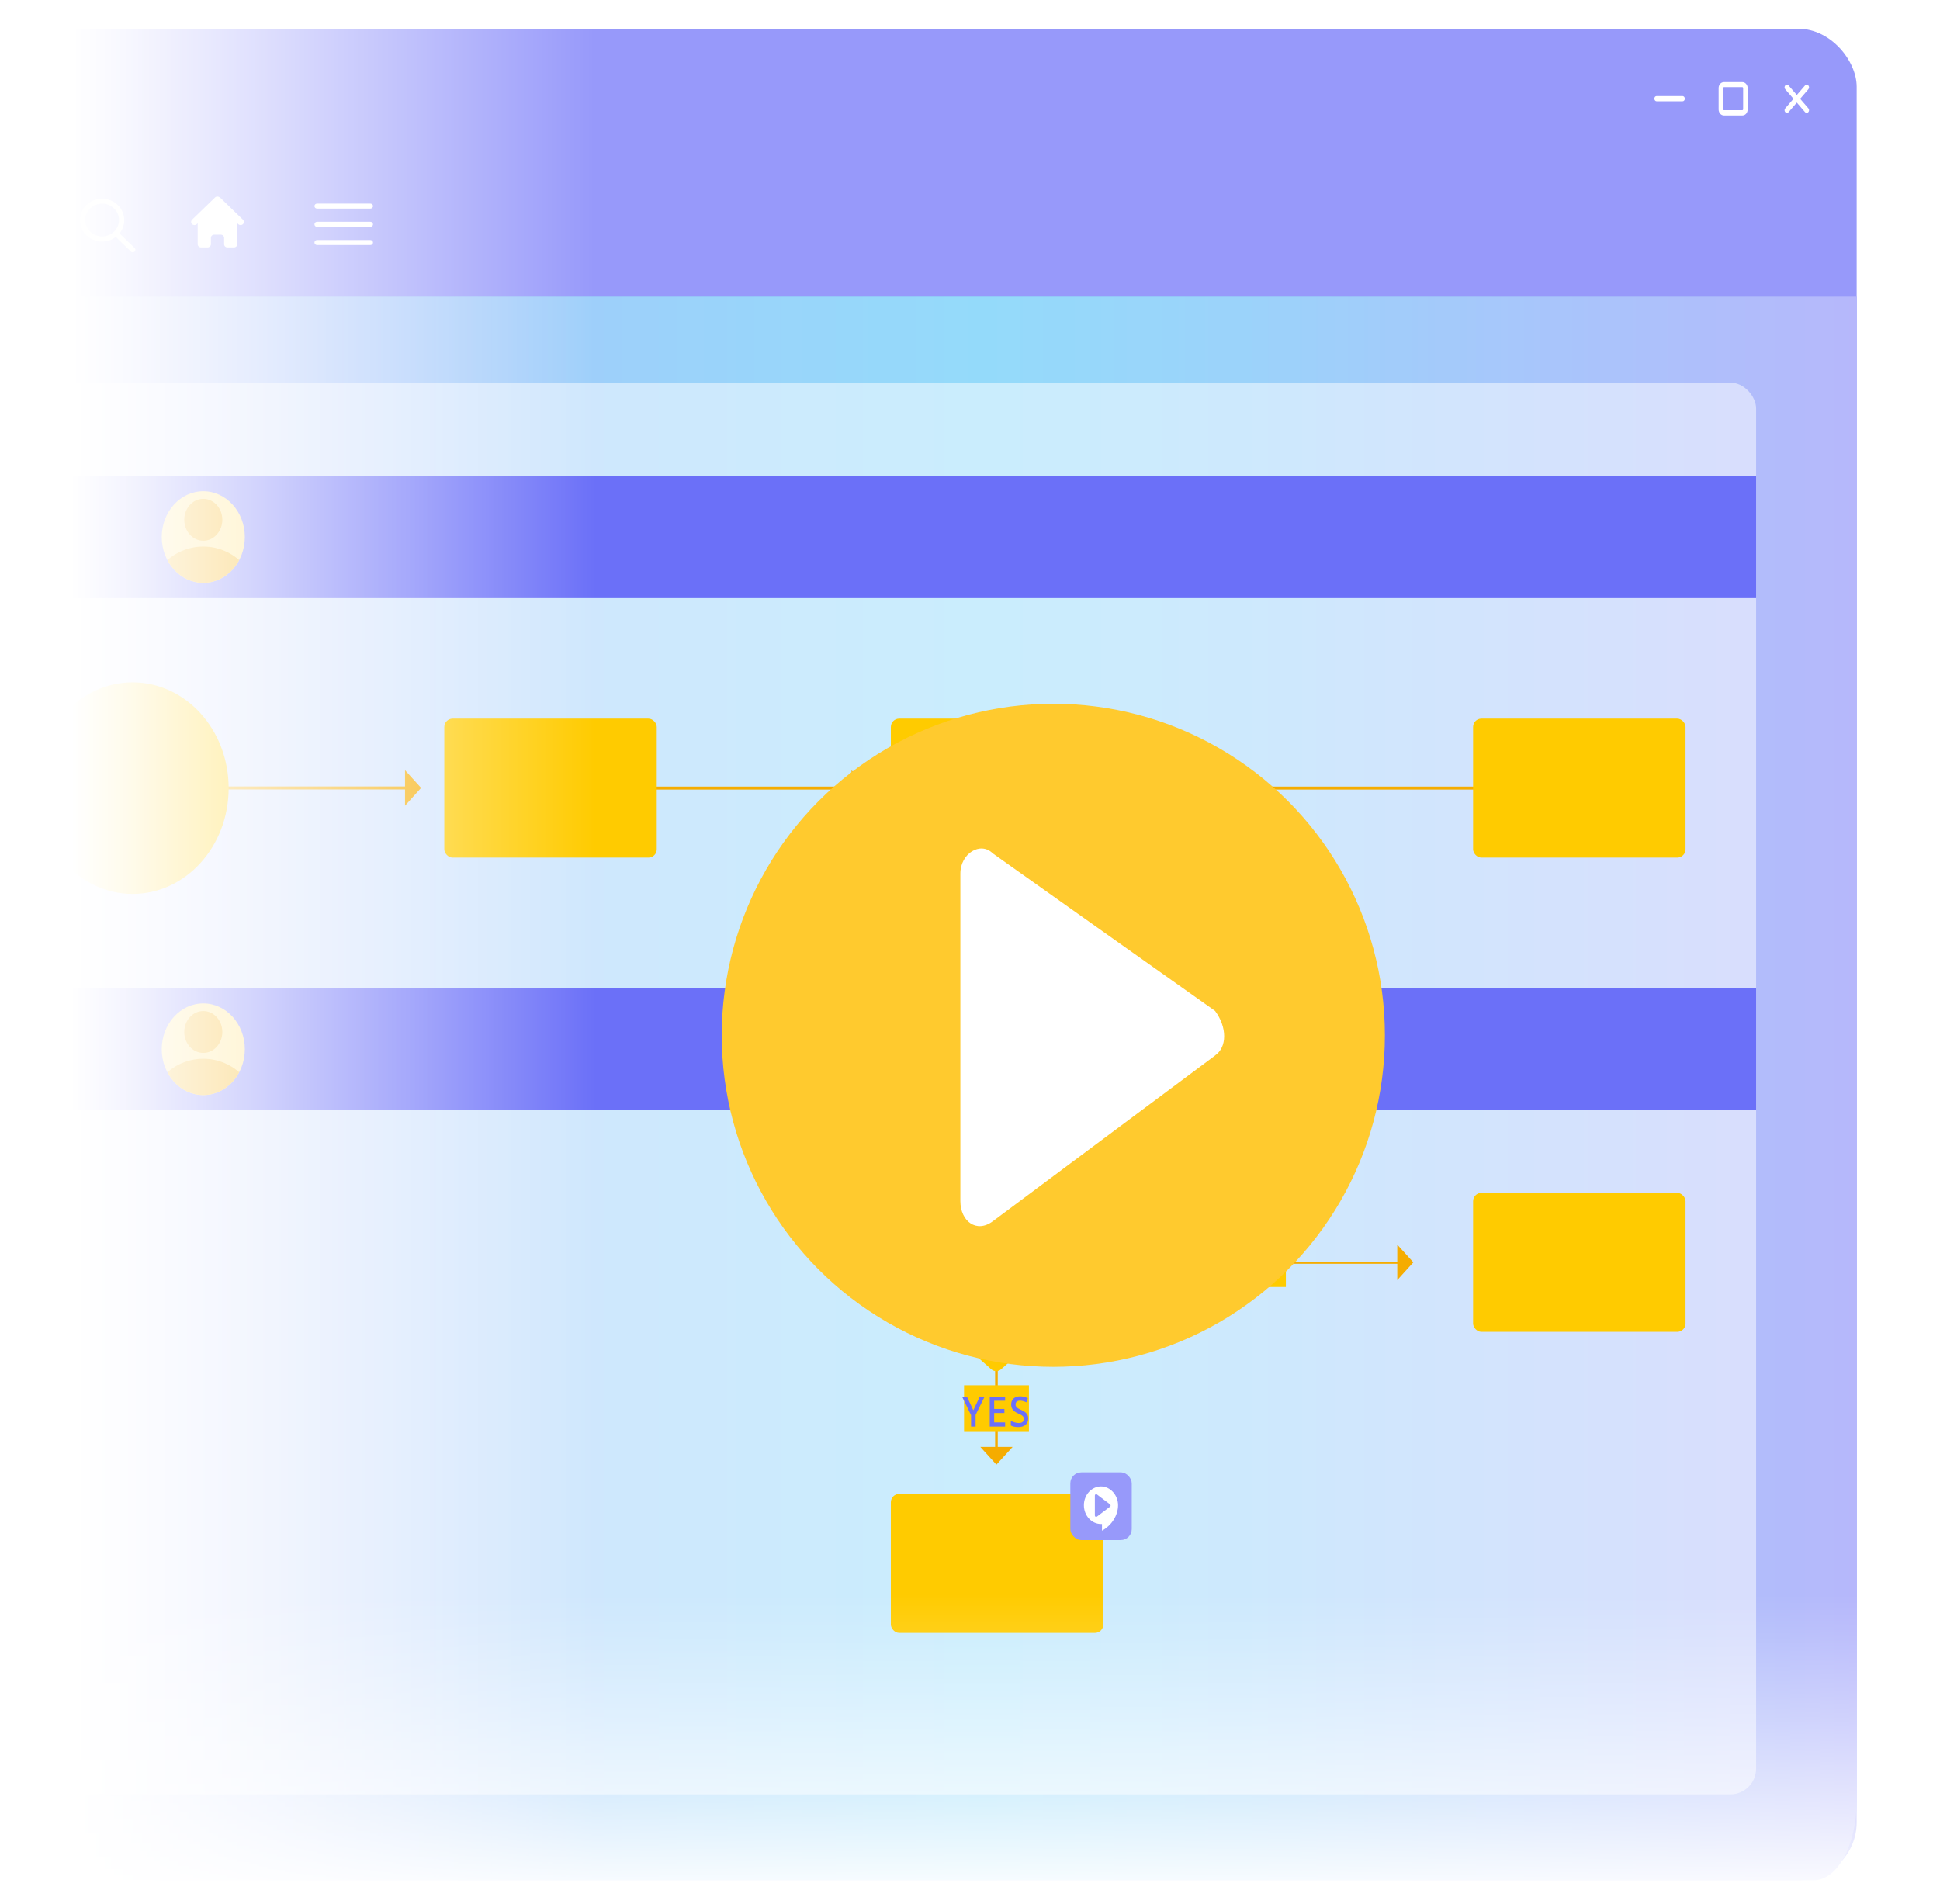
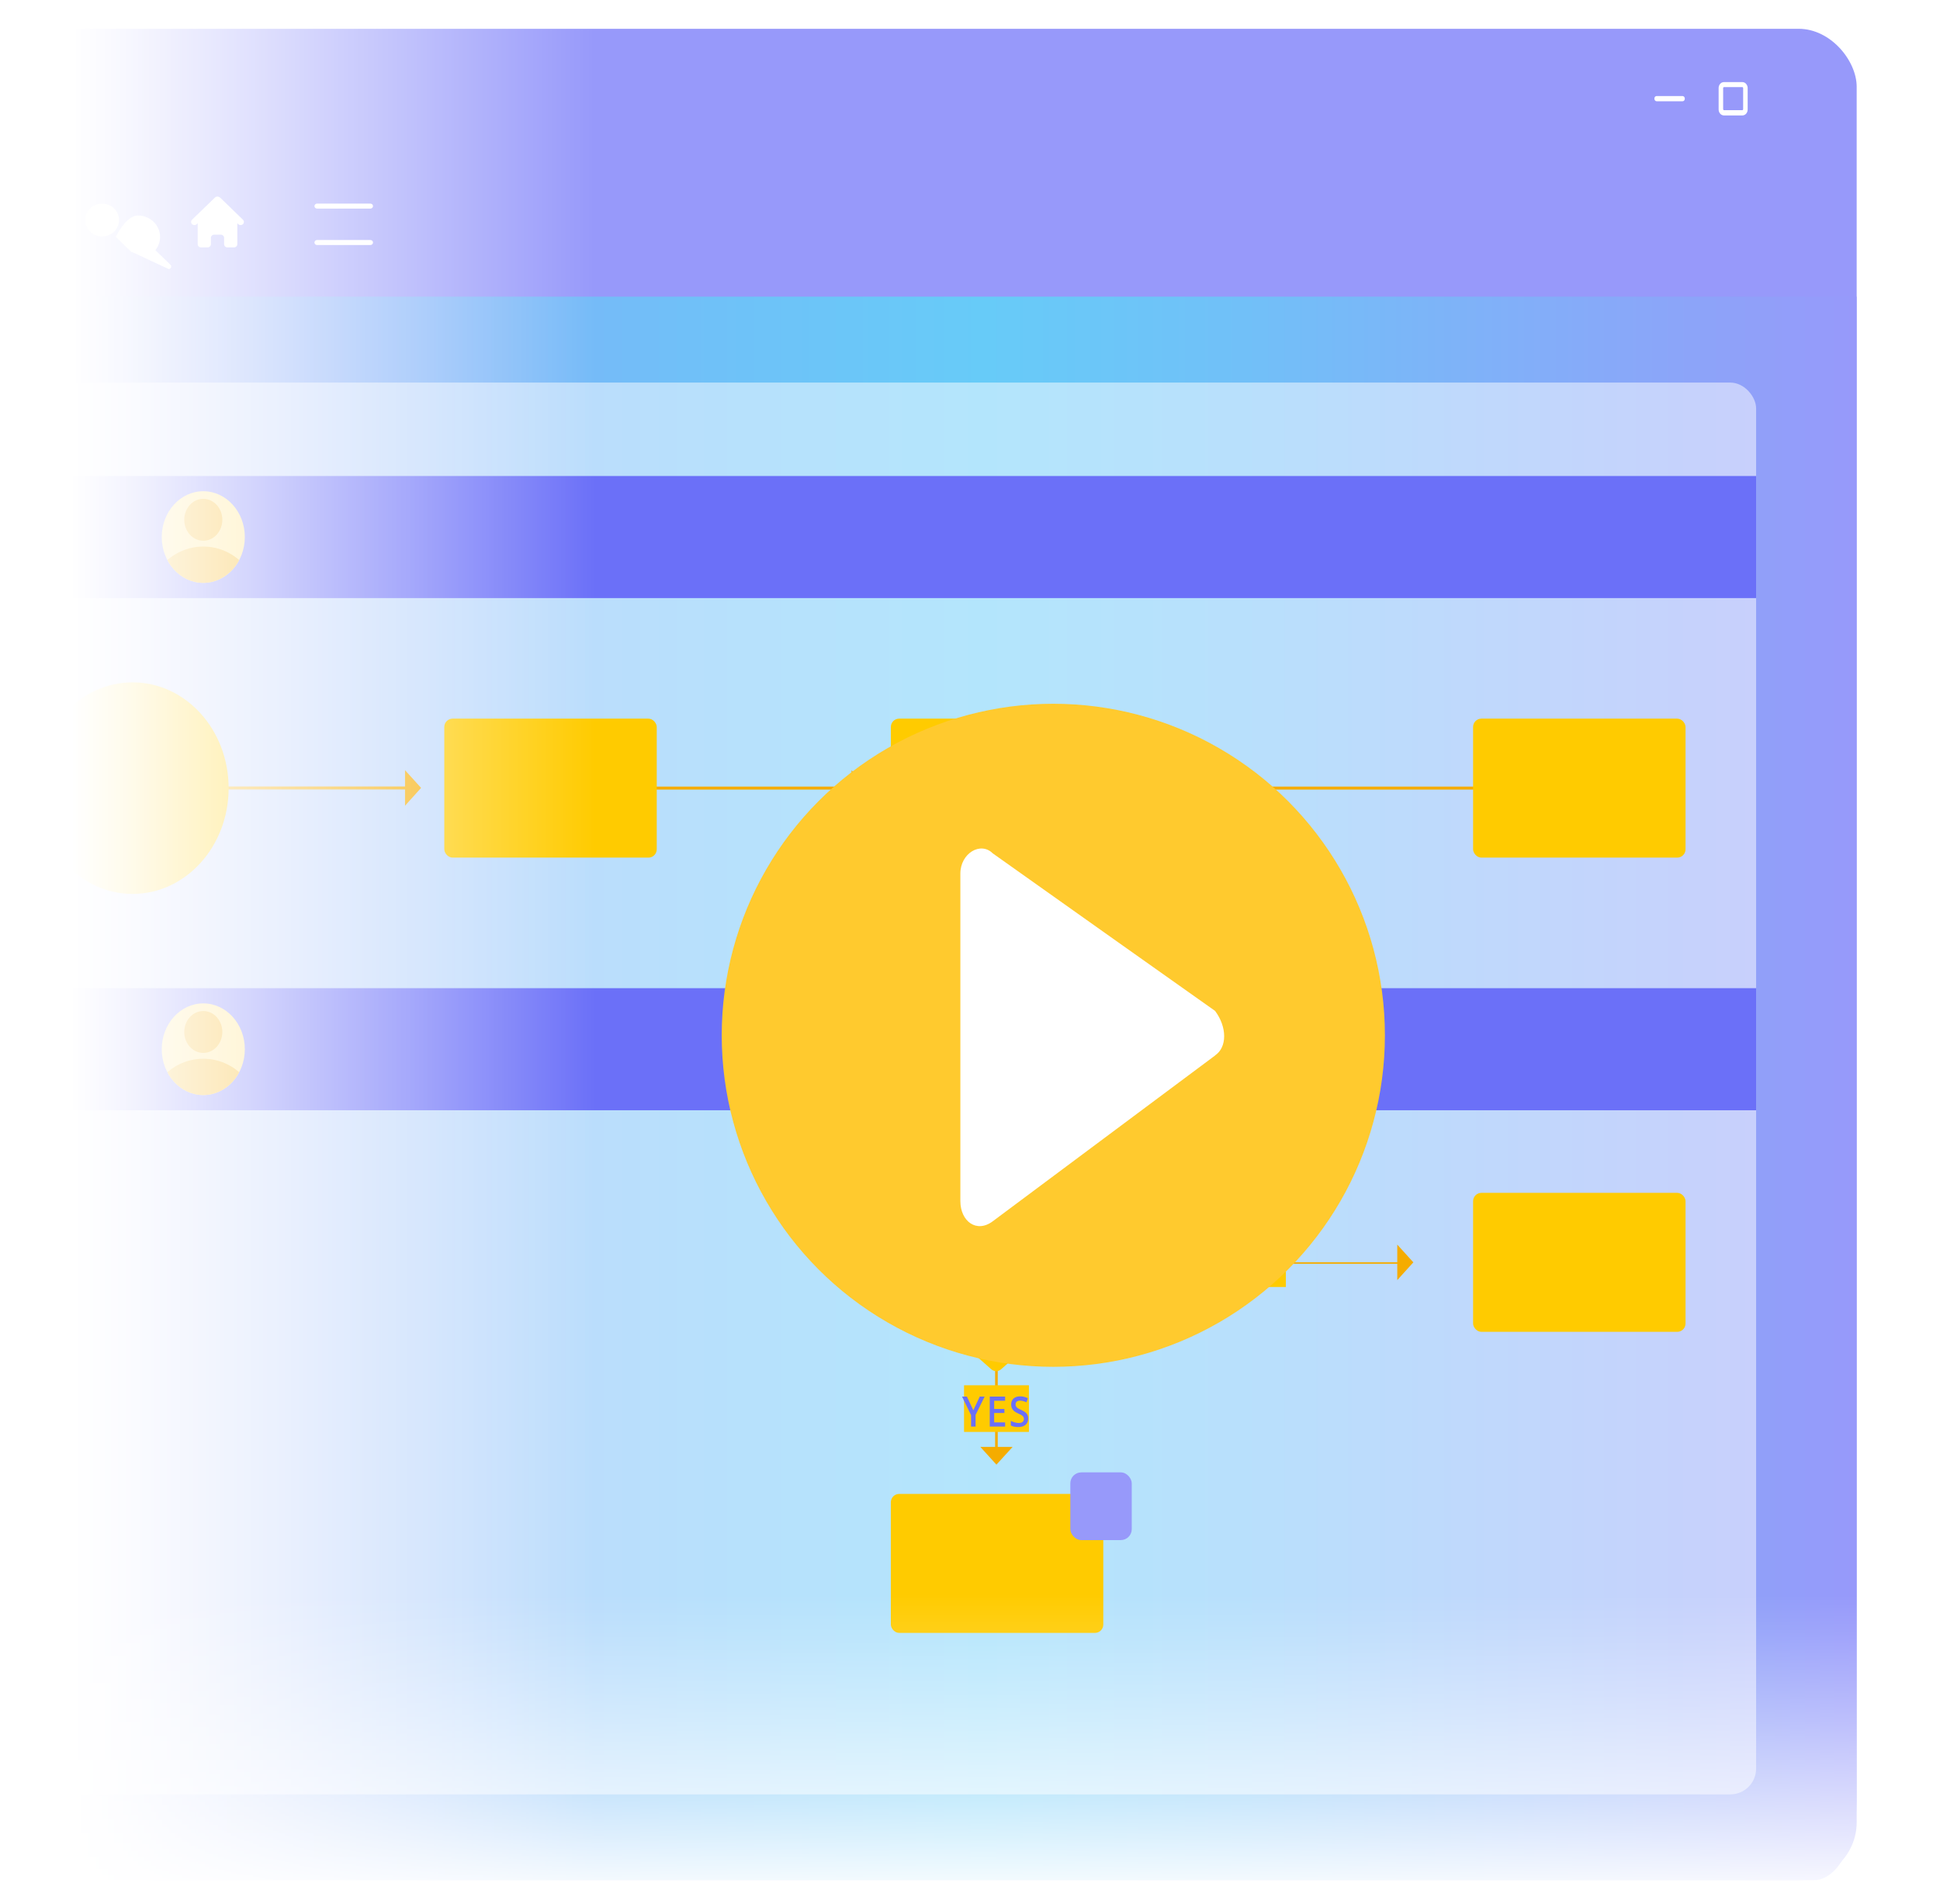
<svg xmlns="http://www.w3.org/2000/svg" viewBox="0 0 163 160">
  <defs>
    <style>.cls-1{fill:#ffca2e;}.cls-2{fill:#ffdf79;}.cls-3,.cls-4,.cls-5{fill:#fff;}.cls-6{fill:#9799fa;}.cls-4{opacity:.3;}.cls-5{opacity:.5;}.cls-7{filter:url(#drop-shadow-1);}.cls-8{clip-path:url(#clippath-1);}.cls-9{fill:url(#Namnlös_övertoning_6);}.cls-10{fill:#6b70f8;}.cls-11{fill:url(#Namnlös_övertoning_10);}.cls-12{clip-path:url(#clippath);}.cls-13{fill:#f5ac00;}.cls-14{fill:url(#Namnlös_övertoning_5);}.cls-15{fill:#ffcb00;}</style>
    <linearGradient id="Namnlös_övertoning_6" x1="0" y1="91.47" x2="156" y2="91.47" gradientUnits="userSpaceOnUse">
      <stop offset="0" stop-color="#9799fa" />
      <stop offset=".11" stop-color="#8aa6f9" />
      <stop offset=".37" stop-color="#70c0f8" />
      <stop offset=".53" stop-color="#67cbf8" />
      <stop offset=".67" stop-color="#71c0f8" />
      <stop offset=".92" stop-color="#8da3f9" />
      <stop offset="1" stop-color="#9799fa" />
    </linearGradient>
    <clipPath id="clippath">
      <ellipse class="cls-2" cx="17.08" cy="45.13" rx="3.49" ry="3.85" />
    </clipPath>
    <clipPath id="clippath-1">
      <ellipse class="cls-2" cx="17.08" cy="88.17" rx="3.49" ry="3.85" />
    </clipPath>
    <linearGradient id="Namnlös_övertoning_10" x1="0" y1="80" x2="50" y2="80" gradientUnits="userSpaceOnUse">
      <stop offset=".12" stop-color="#fff" />
      <stop offset=".22" stop-color="#fff" stop-opacity=".92" />
      <stop offset=".42" stop-color="#fff" stop-opacity=".71" />
      <stop offset=".7" stop-color="#fff" stop-opacity=".38" />
      <stop offset="1" stop-color="#fff" stop-opacity="0" />
    </linearGradient>
    <linearGradient id="Namnlös_övertoning_5" x1="17.22" y1="57.83" x2="43.22" y2="57.83" gradientTransform="translate(51.28 89.17)" gradientUnits="userSpaceOnUse">
      <stop offset="0" stop-color="#fff" />
      <stop offset=".22" stop-color="#fff" stop-opacity=".76" />
      <stop offset=".6" stop-color="#fff" stop-opacity=".36" />
      <stop offset=".87" stop-color="#fff" stop-opacity=".1" />
      <stop offset="1" stop-color="#fff" stop-opacity="0" />
    </linearGradient>
    <filter id="drop-shadow-1" filterUnits="userSpaceOnUse">
      <feOffset dx="7" dy="7" />
      <feGaussianBlur result="blur" stdDeviation="5" />
      <feFlood flood-color="#000" flood-opacity=".5" />
      <feComposite in2="blur" operator="in" />
      <feComposite in="SourceGraphic" />
    </filter>
  </defs>
  <g id="Lager_4">
    <rect class="cls-3" y="2.42" width="156" height="155.58" rx="4.79" ry="4.79" />
    <rect class="cls-6" y="2.42" width="156" height="155.58" rx="4.87" ry="4.87" />
    <path class="cls-9" d="m122.54,24.93H0v126.48c0,3.64,1.61,6.59,3.6,6.59h148.79c1.99,0,3.6-2.95,3.6-6.59V24.93h-33.46Z" />
-     <path class="cls-4" d="m0,24.93v126.48C0,155.05,1.61,158,3.6,158h148.79c1.99,0,3.6-2.95,3.6-6.59V24.93H0Z" />
    <path class="cls-3" d="m146.4,9.7h-1.56c-.24,0-.44-.23-.44-.5v-1.8c0-.28.2-.5.44-.5h1.56c.24,0,.44.23.44.5v1.8c0,.28-.2.5-.44.5Zm-1.56-2.38s-.06.03-.06.07v1.8s.03.07.06.07h1.56s.06-.03.06-.07v-1.8s-.03-.07-.06-.07h-1.56Z" />
    <path class="cls-3" d="m141.37,8.51h-2.18c-.1,0-.19-.1-.19-.22s.08-.22.19-.22h2.18c.1,0,.19.1.19.22s-.08.22-.19.22Z" />
-     <path class="cls-3" d="m150,9.42c-.08-.09-.08-.23,0-.32l.69-.8-.69-.8c-.08-.09-.08-.23,0-.32s.2-.09.28,0l.69.8.69-.8c.08-.09.2-.09.28,0s.08.23,0,.32l-.69.8.69.8c.08.09.08.23,0,.32s-.2.09-.28,0l-.69-.8-.69.8c-.08.09-.2.09-.28,0Z" />
    <rect class="cls-5" y="32.15" width="147.55" height="118.64" rx="2.17" ry="2.17" />
    <path class="cls-3" d="m31.12,17.53h-4.48c-.12,0-.22-.09-.22-.21s.1-.21.22-.21h4.48c.12,0,.22.09.22.21s-.1.21-.22.21Z" />
-     <path class="cls-3" d="m31.12,19.06h-4.48c-.12,0-.22-.09-.22-.21s.1-.21.22-.21h4.48c.12,0,.22.09.22.21s-.1.21-.22.21Z" />
    <path class="cls-3" d="m31.12,20.59h-4.48c-.12,0-.22-.09-.22-.21s.1-.21.22-.21h4.48c.12,0,.22.09.22.21s-.1.21-.22.21Z" />
    <path class="cls-3" d="m18.46,16.59c-.11-.1-.28-.1-.39,0l-1.93,1.87c-.11.1-.11.27,0,.38.11.1.28.1.39,0l.08-.08v1.76c0,.15.12.27.28.27h.55c.15,0,.28-.12.28-.27v-.53c0-.15.12-.27.28-.27h.55c.15,0,.28.12.28.27v.53c0,.15.12.27.28.27h.55c.15,0,.28-.12.28-.27v-1.76l.08.08c.11.1.28.1.39,0,.11-.1.11-.27,0-.38l-1.93-1.87Z" />
-     <path class="cls-3" d="m11.15,21.2c-.06,0-.11-.02-.15-.06l-1.27-1.23c-.32.24-.71.39-1.15.39-1.02,0-1.86-.81-1.86-1.8s.83-1.8,1.86-1.8,1.86.81,1.86,1.8c0,.42-.15.81-.4,1.11l1.27,1.23c.09.08.09.22,0,.3-.04.04-.1.06-.15.06Zm-2.57-4.09c-.78,0-1.42.62-1.42,1.38s.64,1.38,1.42,1.38,1.42-.62,1.42-1.38-.64-1.38-1.42-1.38Z" />
+     <path class="cls-3" d="m11.15,21.2c-.06,0-.11-.02-.15-.06l-1.27-1.23s.83-1.8,1.86-1.8,1.86.81,1.86,1.8c0,.42-.15.81-.4,1.11l1.27,1.23c.09.08.09.22,0,.3-.04.04-.1.06-.15.06Zm-2.57-4.09c-.78,0-1.42.62-1.42,1.38s.64,1.38,1.42,1.38,1.42-.62,1.42-1.38-.64-1.38-1.42-1.38Z" />
    <rect class="cls-10" x="0" y="40" width="147.55" height="10.26" />
    <ellipse class="cls-2" cx="17.08" cy="45.13" rx="3.49" ry="3.85" />
    <g class="cls-12">
      <ellipse class="cls-13" cx="17.08" cy="50.61" rx="4.62" ry="4.68" />
      <ellipse class="cls-13" cx="17.08" cy="43.68" rx="1.6" ry="1.76" />
    </g>
    <rect class="cls-10" x="0" y="83.04" width="147.55" height="10.26" />
    <ellipse class="cls-2" cx="17.08" cy="88.17" rx="3.49" ry="3.85" />
    <g class="cls-8">
      <ellipse class="cls-13" cx="17.08" cy="93.65" rx="4.62" ry="4.68" />
      <ellipse class="cls-13" cx="17.08" cy="86.72" rx="1.6" ry="1.76" />
    </g>
    <rect class="cls-13" x="83.61" y="69.81" width=".22" height="18.81" />
    <polygon class="cls-13" points="85.08 88.42 82.37 88.42 83.72 89.91 85.08 88.42" />
    <rect class="cls-15" x="74.85" y="125.54" width="17.85" height="11.68" rx=".7" ry=".7" />
    <rect class="cls-13" x="83.61" y="104.88" width=".22" height="16.91" />
    <polygon class="cls-13" points="85.08 121.59 82.37 121.59 83.72 123.08 85.08 121.59" />
    <rect class="cls-13" x="91.48" y="106.07" width="26.09" height=".13" />
    <polygon class="cls-13" points="117.4 104.59 117.4 107.57 118.75 106.08 117.4 104.59" />
    <rect class="cls-15" x="81" y="116.41" width="5.45" height="3.92" />
    <rect class="cls-15" x="102.59" y="104.23" width="5.45" height="3.92" />
    <rect class="cls-15" x="123.77" y="100.24" width="17.85" height="11.68" rx=".7" ry=".7" />
    <path class="cls-15" d="m84.12,97.09l9.52,8.41c.33.3.33.86,0,1.15l-9.52,8.41c-.25.22-.59.22-.84,0l-9.48-8.41c-.33-.3-.33-.85,0-1.15l9.48-8.41c.24-.22.59-.22.84,0Z" />
    <rect class="cls-6" x="89.93" y="123.73" width="5.16" height="5.69" rx=".92" ry=".92" />
-     <path class="cls-3" d="m92.51,124.91c-.79,0-1.44.71-1.44,1.58s.64,1.58,1.44,1.58h.08v.56c.82-.44,1.35-1.3,1.35-2.14s-.64-1.58-1.44-1.58Zm.76,1.7l-1.11.84c-.07.05-.17,0-.17-.1v-1.67c0-.1.1-.15.17-.1l.63.48.48.36c.06.05.06.15,0,.2Z" />
    <path class="cls-10" d="m81.78,118.51l.54-1.15h.41l-.76,1.54v.98h-.38v-.96l-.76-1.56h.41l.54,1.15Z" />
    <path class="cls-10" d="m84.45,119.88h-1.29v-2.52h1.29v.35h-.92v.69h.86v.34h-.86v.79h.92v.35Z" />
    <path class="cls-10" d="m86.39,119.2c0,.22-.07.4-.22.53s-.35.19-.61.19-.47-.04-.63-.13v-.39c.1.05.21.1.33.13s.23.05.33.05c.15,0,.26-.03.33-.09s.11-.15.11-.25c0-.09-.03-.17-.1-.24-.06-.07-.2-.14-.4-.23-.21-.09-.36-.2-.44-.32-.09-.12-.13-.26-.13-.43,0-.21.07-.38.2-.5.14-.12.32-.18.55-.18s.44.05.65.16l-.12.34c-.2-.09-.38-.14-.54-.14-.12,0-.21.03-.28.09-.06.06-.09.13-.09.23,0,.07.01.12.04.17.03.05.07.09.12.13.06.04.16.1.31.16.17.08.29.15.37.22s.14.14.17.23c.04.08.05.18.05.3Z" />
    <path class="cls-10" d="m104.89,107.35h-.46l-1.12-2.01h-.01v.11c.02.21.03.41.03.59v1.31h-.34v-2.52h.45l1.12,2h0s0-.12-.01-.29c0-.17,0-.3,0-.39v-1.32h.34v2.52Z" />
    <path class="cls-10" d="m107.65,106.09c0,.41-.09.73-.28.96s-.45.34-.79.34-.61-.11-.79-.34c-.19-.23-.28-.55-.28-.96s.09-.73.28-.96.45-.33.8-.33.6.11.79.34c.19.23.28.54.28.96Zm-1.74,0c0,.31.06.54.17.71.11.16.28.24.5.24s.39-.08.5-.24.17-.39.17-.71-.06-.54-.17-.7-.28-.24-.5-.24-.39.08-.51.24-.17.39-.17.7Z" />
    <rect class="cls-15" x="74.85" y="60.39" width="17.85" height="11.68" rx=".7" ry=".7" />
    <rect class="cls-13" x="49.89" y="66.1" width="21.83" height=".25" />
    <polygon class="cls-13" points="71.55 64.73 71.55 67.71 72.9 66.22 71.55 64.73" />
    <rect class="cls-13" x="96.1" y="66.1" width="28.54" height=".25" />
    <polygon class="cls-13" points="96.28 67.72 96.28 64.73 94.93 66.22 96.28 67.72" />
    <rect class="cls-13" x="12.37" y="66.09" width="21.83" height=".25" />
    <polygon class="cls-13" points="34.03 64.72 34.03 67.71 35.38 66.21 34.03 64.72" />
    <rect class="cls-15" x="123.77" y="60.39" width="17.85" height="11.68" rx=".7" ry=".7" />
    <rect class="cls-15" x="37.33" y="60.39" width="17.85" height="11.68" rx=".7" ry=".7" />
    <ellipse class="cls-15" cx="11.14" cy="66.23" rx="8.07" ry="8.89" />
  </g>
  <g id="Lager_3">
    <rect class="cls-11" width="50" height="160" />
    <rect class="cls-14" x="68.5" y="65.5" width="26" height="163" transform="translate(-65.5 228.5) rotate(-90)" />
    <g class="cls-7">
      <circle class="cls-1" cx="81.5" cy="80" r="27.86" />
      <path class="cls-3" d="m95.09,81.7l-18.68,13.93c-1.36,1.02-2.72,0-2.72-1.7v-27.52c0-1.7,1.7-2.72,2.72-1.7l10.53,7.47,8.15,5.77c1.02,1.36,1.02,3.06,0,3.74Z" />
    </g>
  </g>
</svg>